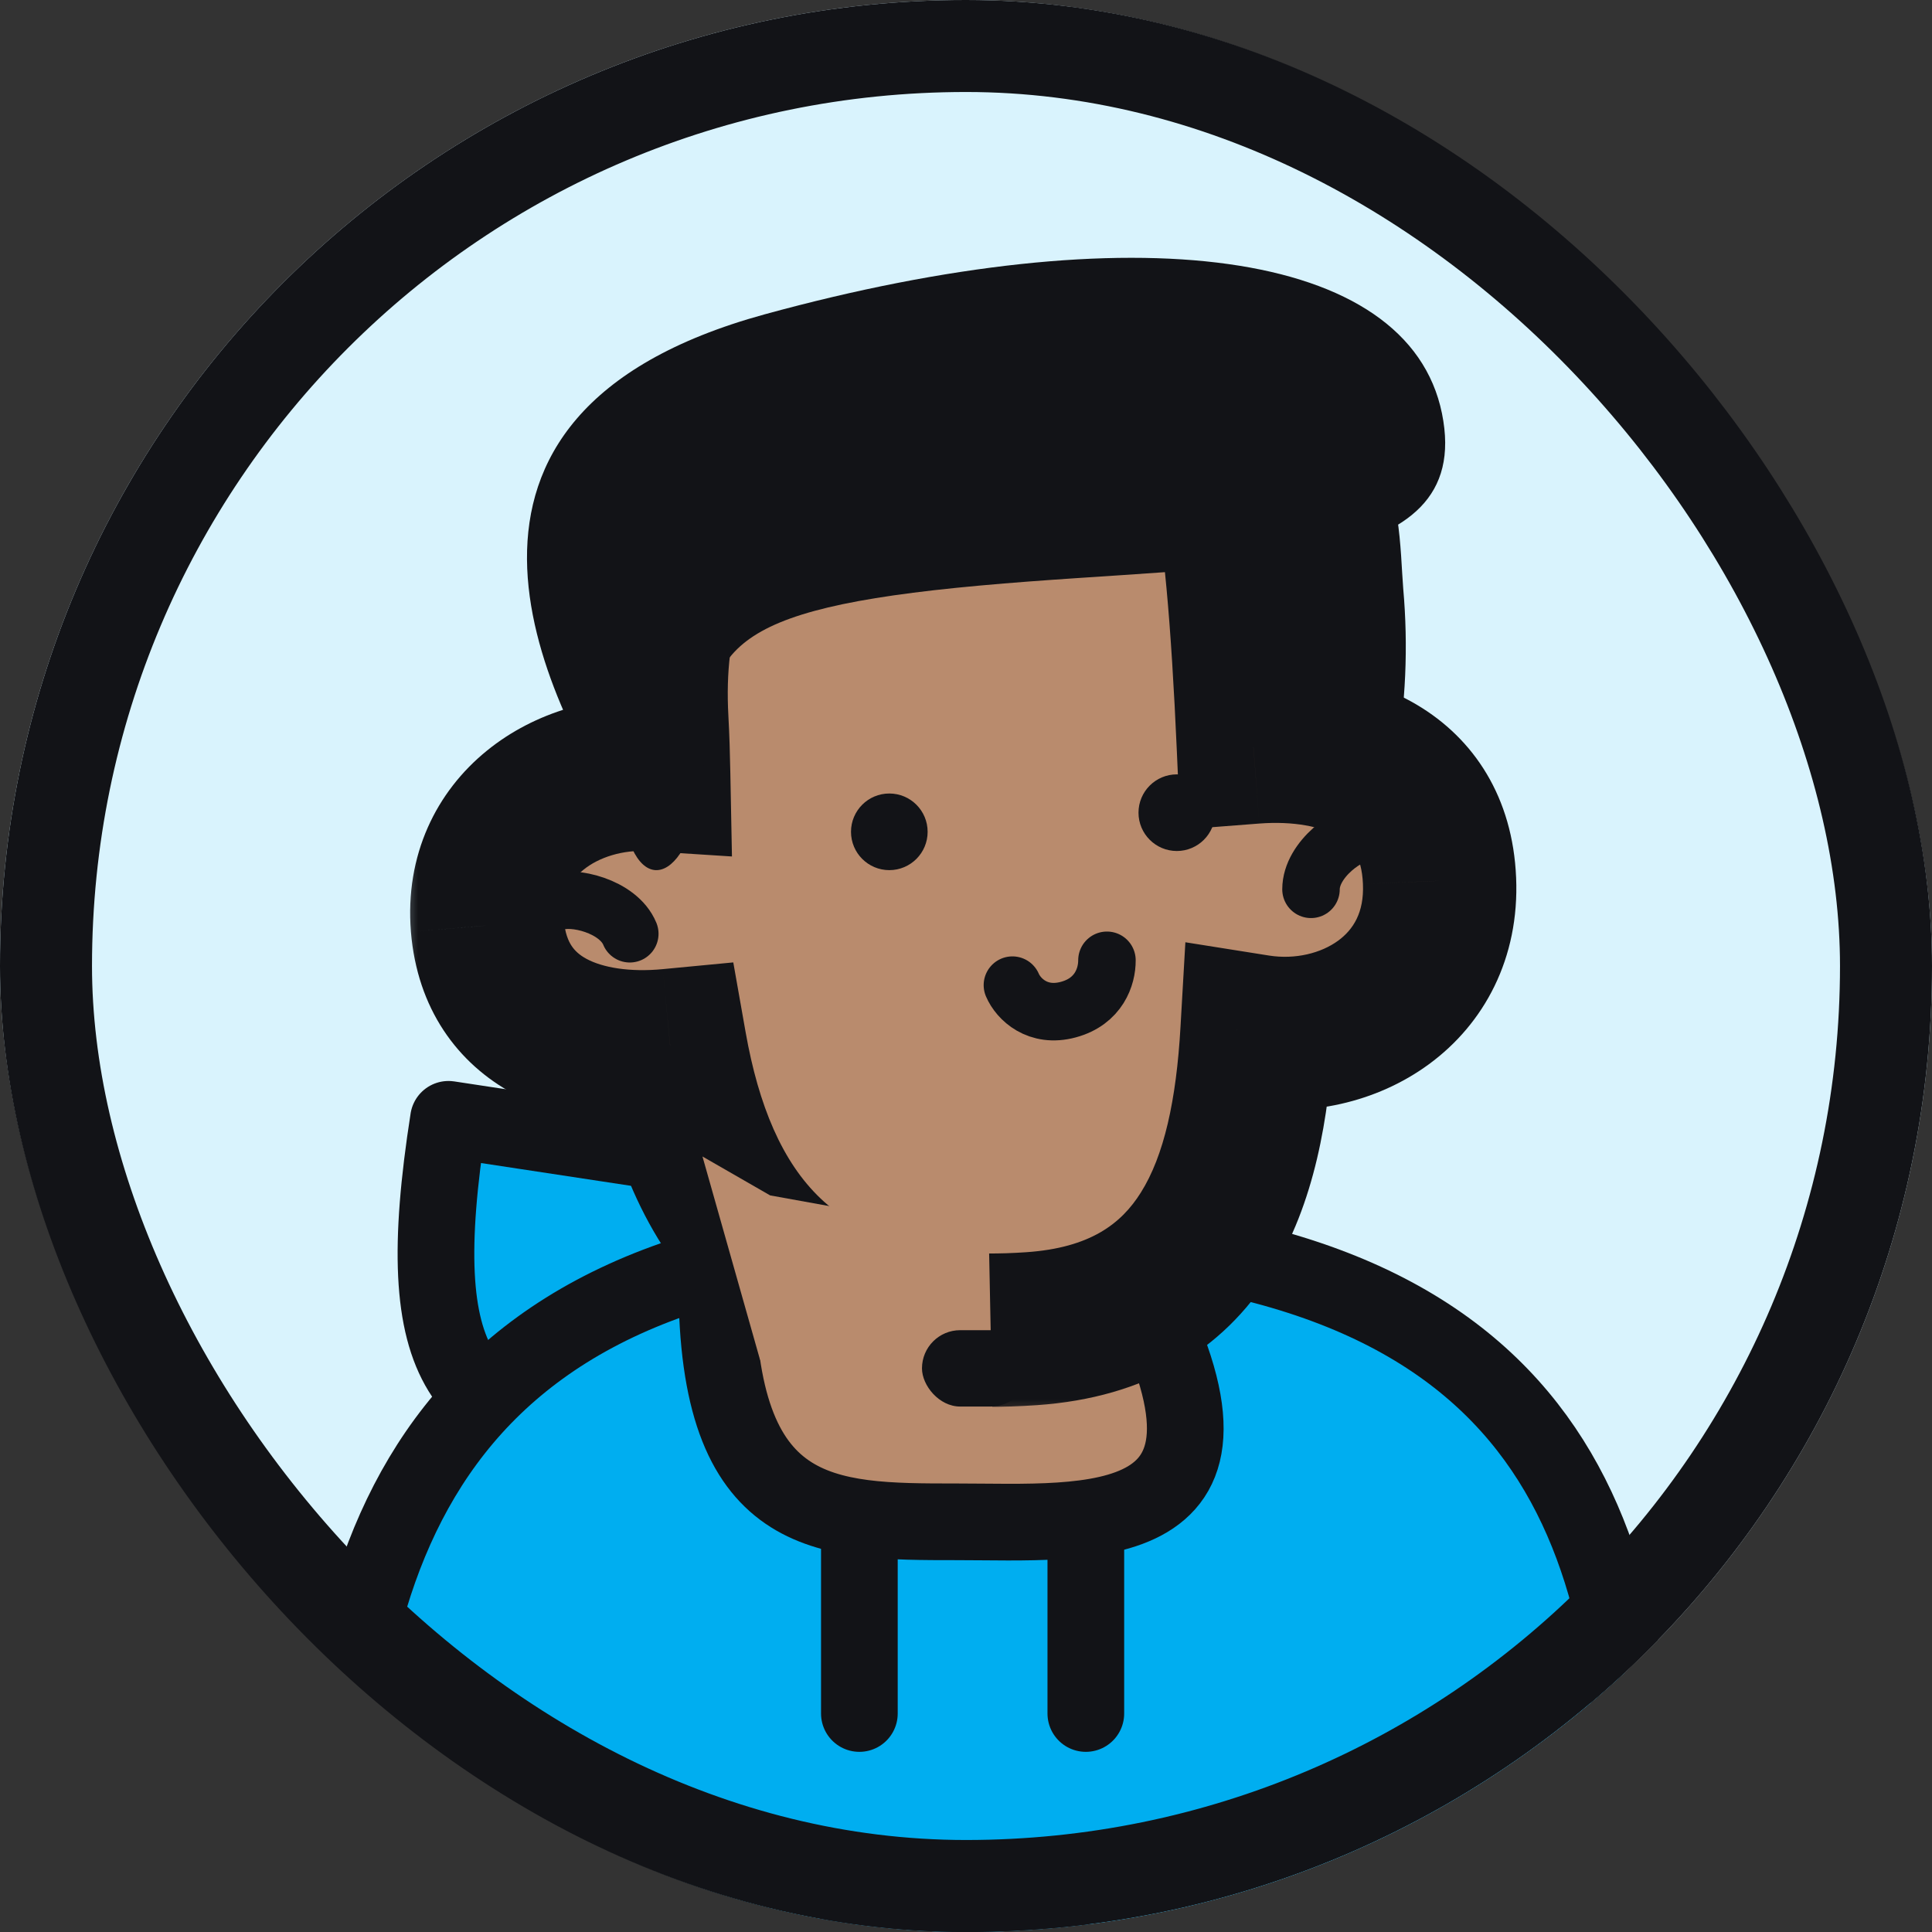
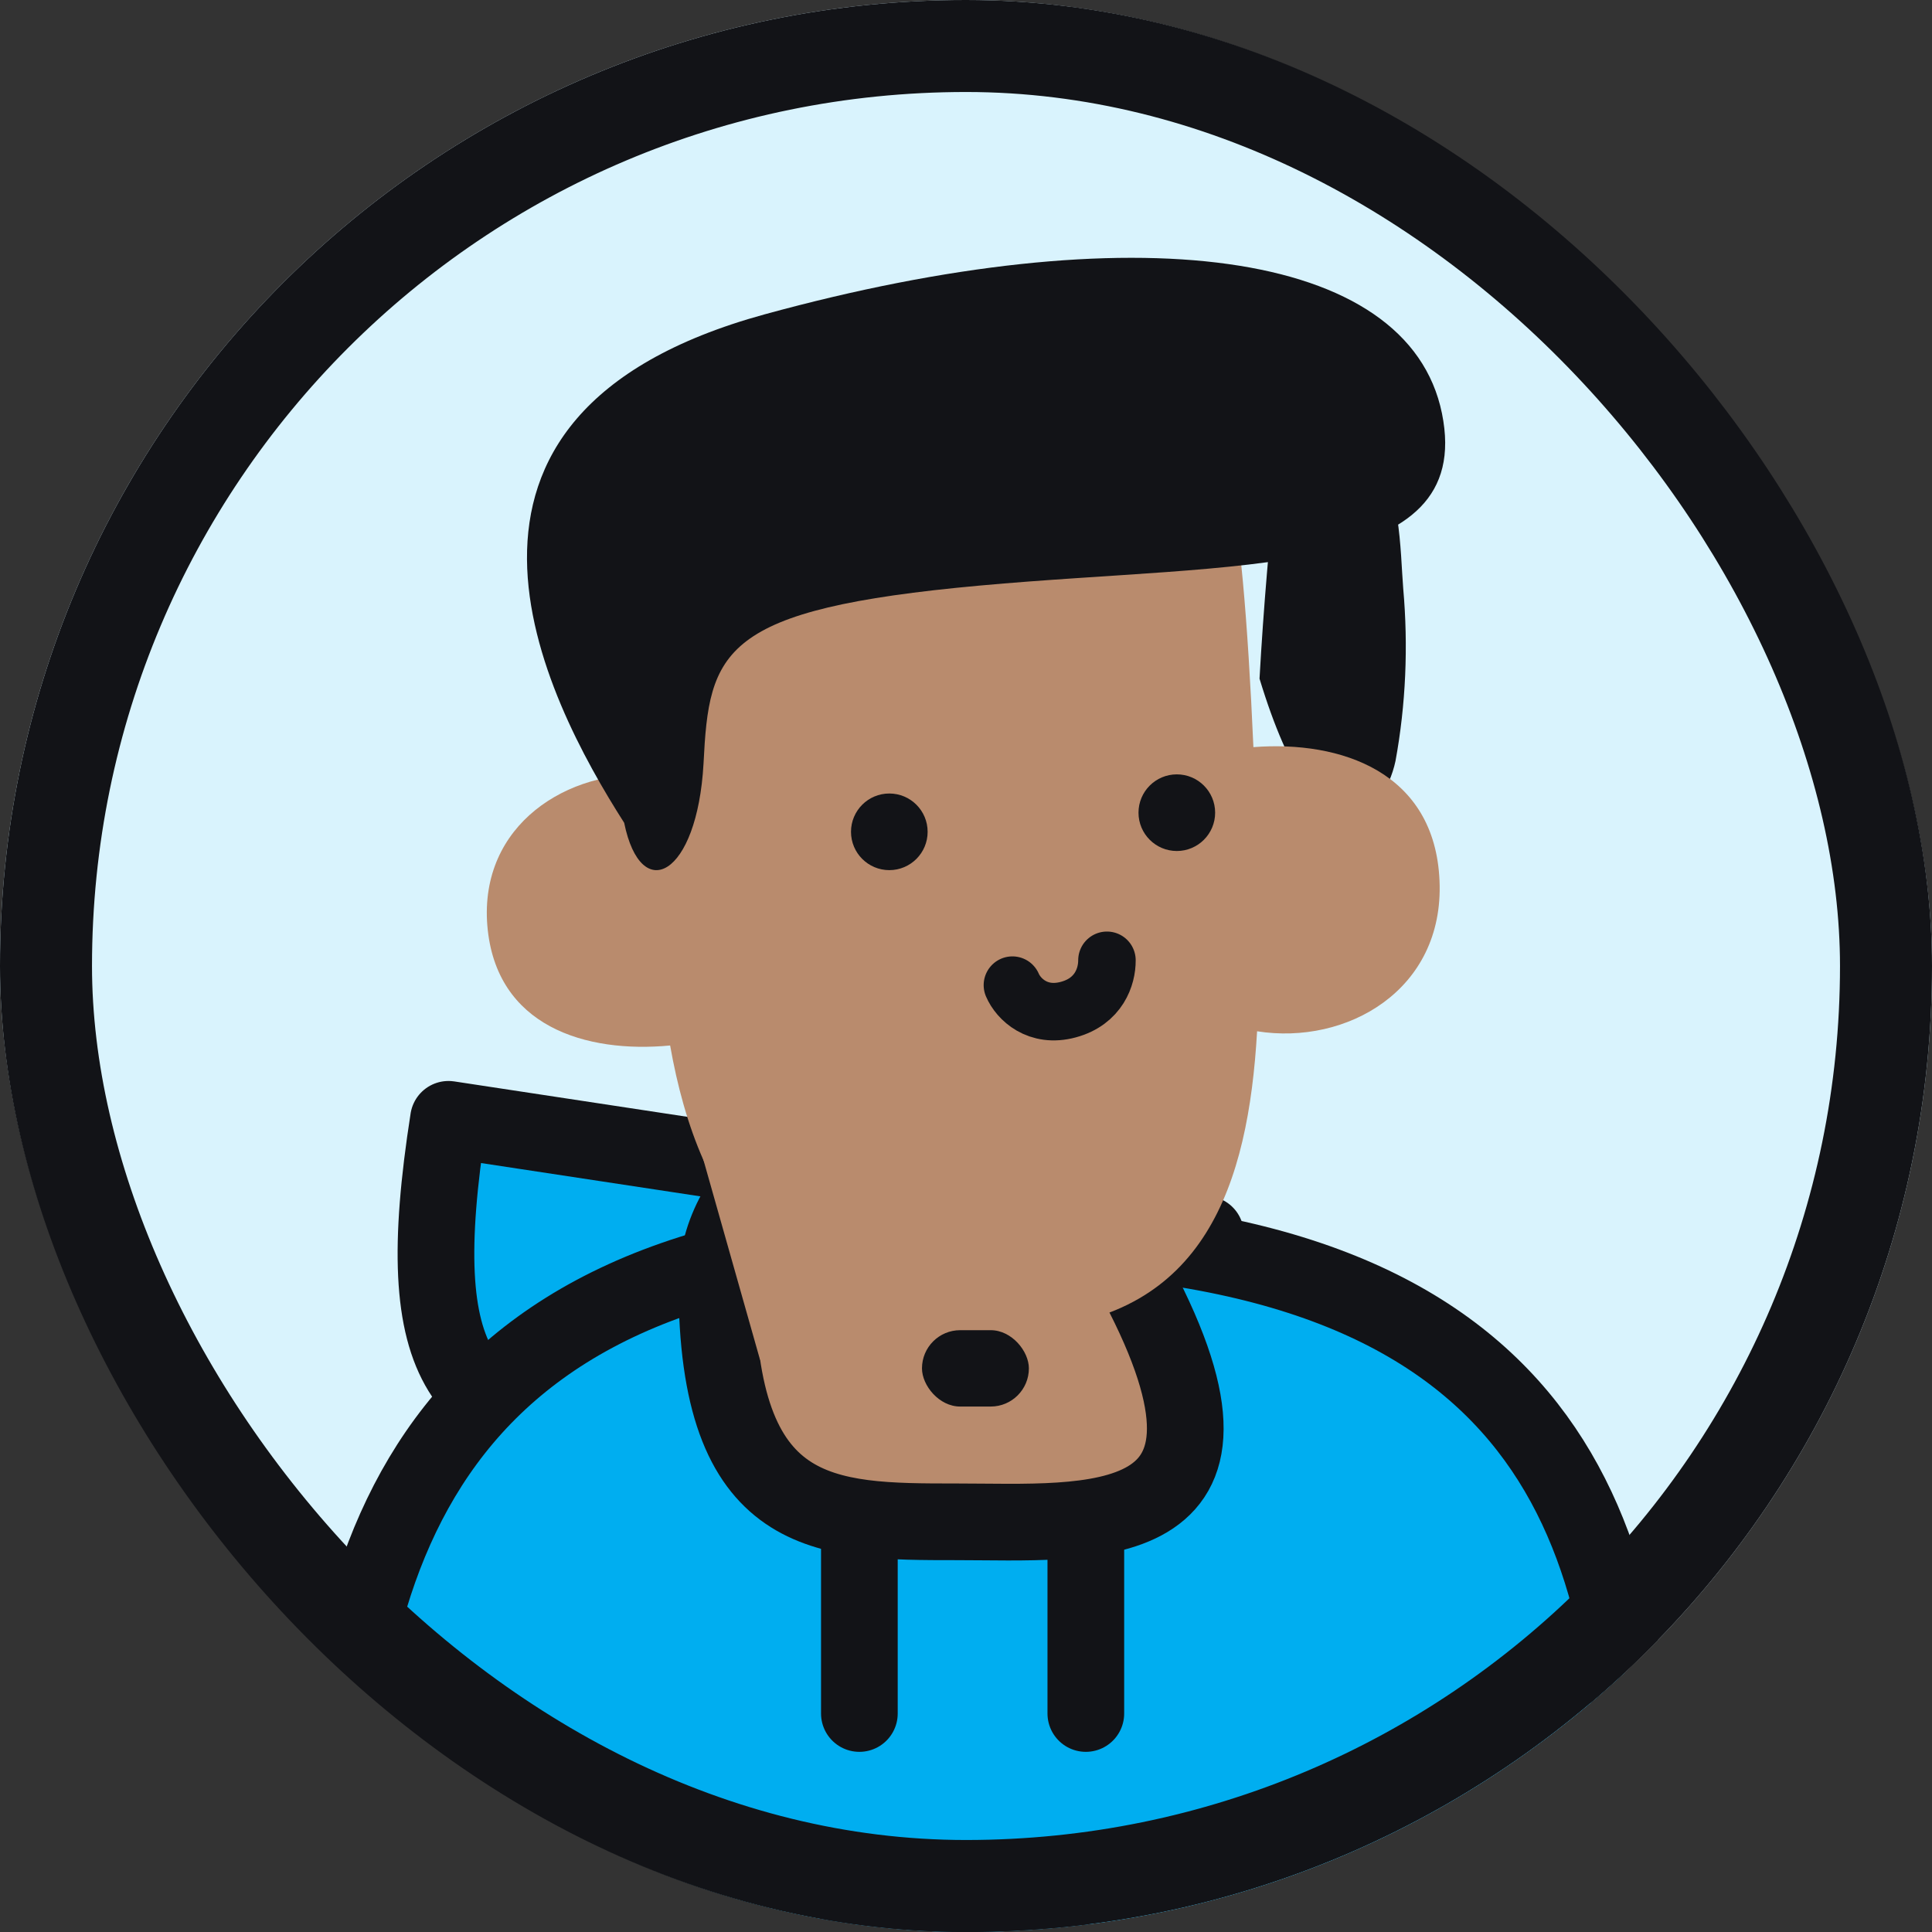
<svg xmlns="http://www.w3.org/2000/svg" width="42" height="42" viewBox="0 0 42 42" fill="none">
  <rect x="0" y="0" width="42" height="42" fill="#333333" stroke="none" />
  <g clip-path="url(#clip0_5491_14356)">
    <rect width="42" height="42" rx="21" fill="#D9F3FD" />
    <path d="M9.75 24.333L26.208 26.833L22.25 30.583L13.708 31.417C10.034 31.067 8.888 29.838 9.75 24.333Z" fill="#00AEF0" stroke="#121317" stroke-width="1.667" stroke-linejoin="round" />
    <path d="M27.527 42.608C30.099 42.517 35.583 41.292 35.583 40.407C35.583 33.371 33.872 26.936 21.671 26.834C9.469 26.732 7.25 33.473 7.25 41.201C7.25 42.291 20.791 42.858 27.527 42.608Z" fill="#00AEF0" stroke="#121317" stroke-width="1.667" stroke-linejoin="round" />
    <path d="M24.724 27.889C27.693 33.5 23.668 33.083 20.792 33.083C17.915 33.083 15.583 33.083 15.583 27.889C15.583 25.695 17.915 23.917 20.792 23.917C23.668 23.917 23.698 25.95 24.724 27.889Z" fill="#B98B6D" stroke="#121317" stroke-width="1.667" stroke-linejoin="round" />
-     <path d="M30.505 12.797C30.439 11.989 30.458 10.464 29.775 9.817C29.426 9.485 29.003 9.376 28.559 9.571C28.407 9.626 28.3 9.715 28.209 9.806C28 9.796 27.795 9.888 27.766 10.132C27.601 11.668 27.467 13.208 27.381 14.754C27.332 15.577 27.099 16.727 27.622 17.502C28.708 19.113 30.08 17.763 30.337 16.543C30.562 15.319 30.616 14.046 30.505 12.797Z" fill="#121317" />
+     <path d="M30.505 12.797C30.439 11.989 30.458 10.464 29.775 9.817C29.426 9.485 29.003 9.376 28.559 9.571C28.407 9.626 28.3 9.715 28.209 9.806C28 9.796 27.795 9.888 27.766 10.132C27.601 11.668 27.467 13.208 27.381 14.754C28.708 19.113 30.08 17.763 30.337 16.543C30.562 15.319 30.616 14.046 30.505 12.797Z" fill="#121317" />
    <mask id="path-7-outside-1_5491_14356" maskUnits="userSpaceOnUse" x="8.583" y="6.917" width="25" height="24" fill="black">
      <rect fill="white" x="8.583" y="6.917" width="25" height="24" />
-       <path fill-rule="evenodd" clip-rule="evenodd" d="M14.171 15.665C14.192 16.032 14.203 16.425 14.211 16.839C12.34 16.718 10.419 17.928 10.594 20.119C10.775 22.318 12.738 22.902 14.568 22.728C15.188 26.238 16.993 29.261 22.426 28.885C26.179 28.625 27.136 25.773 27.328 22.419C29.271 22.727 31.397 21.528 31.294 19.148C31.195 16.785 29.152 16.094 27.248 16.242C27.127 13.49 26.936 11.243 26.713 10.656C26.072 8.943 13.637 6.178 14.171 15.665Z" />
    </mask>
    <path fill-rule="evenodd" clip-rule="evenodd" d="M14.171 15.665C14.192 16.032 14.203 16.425 14.211 16.839C12.34 16.718 10.419 17.928 10.594 20.119C10.775 22.318 12.738 22.902 14.568 22.728C15.188 26.238 16.993 29.261 22.426 28.885C26.179 28.625 27.136 25.773 27.328 22.419C29.271 22.727 31.397 21.528 31.294 19.148C31.195 16.785 29.152 16.094 27.248 16.242C27.127 13.49 26.936 11.243 26.713 10.656C26.072 8.943 13.637 6.178 14.171 15.665Z" fill="#B98B6D" />
-     <path d="M14.211 16.839L14.104 18.503L15.912 18.619L15.877 16.807L14.211 16.839ZM14.171 15.665L15.835 15.573L15.835 15.571L14.171 15.665ZM10.594 20.119L8.933 20.252L8.933 20.256L10.594 20.119ZM14.568 22.728L16.209 22.438L15.941 20.922L14.409 21.068L14.568 22.728ZM22.426 28.885L22.541 30.547L22.541 30.547L22.426 28.885ZM27.328 22.419L27.588 20.773L25.769 20.484L25.663 22.324L27.328 22.419ZM31.294 19.148L29.629 19.217L29.629 19.22L31.294 19.148ZM27.248 16.242L25.583 16.315L25.659 18.036L27.377 17.903L27.248 16.242ZM26.713 10.656L25.152 11.24L25.155 11.246L26.713 10.656ZM15.877 16.807C15.869 16.385 15.857 15.969 15.835 15.573L12.507 15.757C12.526 16.095 12.537 16.465 12.545 16.871L15.877 16.807ZM12.256 19.987C12.214 19.463 12.4 19.138 12.685 18.907C13.015 18.639 13.537 18.466 14.104 18.503L14.319 15.176C13.013 15.092 11.639 15.463 10.586 16.318C9.486 17.21 8.8 18.585 8.933 20.252L12.256 19.987ZM14.409 21.068C13.684 21.138 13.102 21.034 12.752 20.846C12.594 20.761 12.494 20.665 12.426 20.562C12.358 20.46 12.28 20.287 12.255 19.983L8.933 20.256C9.07 21.925 9.94 23.119 11.173 23.782C12.307 24.391 13.621 24.492 14.726 24.387L14.409 21.068ZM22.311 27.222C19.929 27.387 18.624 26.8 17.84 26.055C17.005 25.262 16.492 24.038 16.209 22.438L12.927 23.017C13.264 24.928 13.964 26.971 15.544 28.472C17.176 30.022 19.49 30.759 22.541 30.547L22.311 27.222ZM25.663 22.324C25.572 23.924 25.303 25.127 24.801 25.925C24.376 26.602 23.702 27.126 22.311 27.222L22.541 30.547C24.903 30.384 26.584 29.352 27.623 27.699C28.586 26.168 28.891 24.268 28.991 22.514L25.663 22.324ZM27.067 24.065C28.439 24.282 29.913 23.979 31.064 23.135C32.263 22.256 33.035 20.835 32.959 19.075L29.629 19.22C29.656 19.84 29.416 20.21 29.092 20.448C28.72 20.721 28.16 20.863 27.588 20.773L27.067 24.065ZM32.959 19.078C32.886 17.338 32.048 16.058 30.796 15.318C29.64 14.636 28.276 14.491 27.12 14.58L27.377 17.903C28.125 17.846 28.733 17.971 29.1 18.188C29.37 18.348 29.603 18.594 29.629 19.217L32.959 19.078ZM25.155 11.246C25.142 11.212 25.175 11.308 25.226 11.64C25.27 11.932 25.316 12.319 25.359 12.791C25.447 13.733 25.523 14.954 25.583 16.315L28.913 16.169C28.852 14.778 28.773 13.499 28.678 12.483C28.631 11.976 28.579 11.519 28.521 11.139C28.47 10.799 28.396 10.393 28.272 10.065L25.155 11.246ZM15.835 15.571C15.724 13.585 16.286 12.492 16.965 11.846C17.696 11.15 18.806 10.741 20.151 10.62C21.483 10.501 22.876 10.681 23.956 10.986C24.496 11.138 24.905 11.307 25.163 11.449C25.224 11.483 25.271 11.512 25.305 11.535C25.321 11.546 25.334 11.556 25.342 11.562C25.351 11.569 25.355 11.572 25.354 11.572C25.354 11.572 25.349 11.567 25.339 11.557C25.33 11.547 25.315 11.531 25.297 11.507C25.263 11.462 25.202 11.373 25.152 11.24L28.274 10.071C28.101 9.609 27.797 9.283 27.567 9.079C27.322 8.861 27.045 8.68 26.774 8.531C26.231 8.231 25.568 7.977 24.86 7.778C23.444 7.378 21.642 7.14 19.852 7.301C18.075 7.46 16.136 8.032 14.666 9.432C13.143 10.882 12.352 13.001 12.507 15.759L15.835 15.571Z" fill="#121317" mask="url(#path-7-outside-1_5491_14356)" />
-     <path d="M28.5 19.333C28.5 18.681 29.333 18.083 29.75 18.083" stroke="#121317" stroke-width="1.25" stroke-linecap="round" stroke-linejoin="round" />
-     <path d="M13.691 20.299C13.443 19.696 12.445 19.459 12.059 19.617" stroke="#121317" stroke-width="1.25" stroke-linecap="round" stroke-linejoin="round" />
    <path d="M22.009 21.416C22.14 21.721 22.559 22.129 23.225 21.948C23.891 21.768 24.066 21.228 24.064 20.876" stroke="#121317" stroke-width="1.25" stroke-linecap="round" stroke-linejoin="round" />
    <circle cx="19.333" cy="18.083" r="0.833" fill="#121317" />
    <circle cx="25.583" cy="17.667" r="0.833" fill="#121317" />
    <path d="M13.569 17.887C11.833 15.167 8.653 9.019 16.625 6.833C24.597 4.647 30.613 5.387 31.347 8.987C32.08 12.601 26.933 12.216 21.297 12.73C15.661 13.244 15.416 14.144 15.294 16.601C15.158 19.044 13.936 19.687 13.569 17.887Z" fill="#121317" />
    <path d="M18.682 33.083V37.25" stroke="#121317" stroke-width="1.667" stroke-linecap="round" stroke-linejoin="round" />
    <path d="M23.605 33.083V37.25" stroke="#121317" stroke-width="1.667" stroke-linecap="round" stroke-linejoin="round" />
    <path d="M16.521 29.555L15.271 25.141L16.742 25.987L21.495 26.846L21.573 30.74L20.18 31.482L16.521 29.555Z" fill="#B98B6D" />
    <rect x="20.043" y="28.917" width="2.324" height="1.66" rx="0.83" fill="#121317" />
  </g>
  <rect x="1" y="1" width="40" height="40" rx="20" stroke="#121317" stroke-width="2" />
  <defs>
    <clipPath id="clip0_5491_14356">
      <rect width="42" height="42" rx="21" fill="white" />
    </clipPath>
  </defs>
</svg>